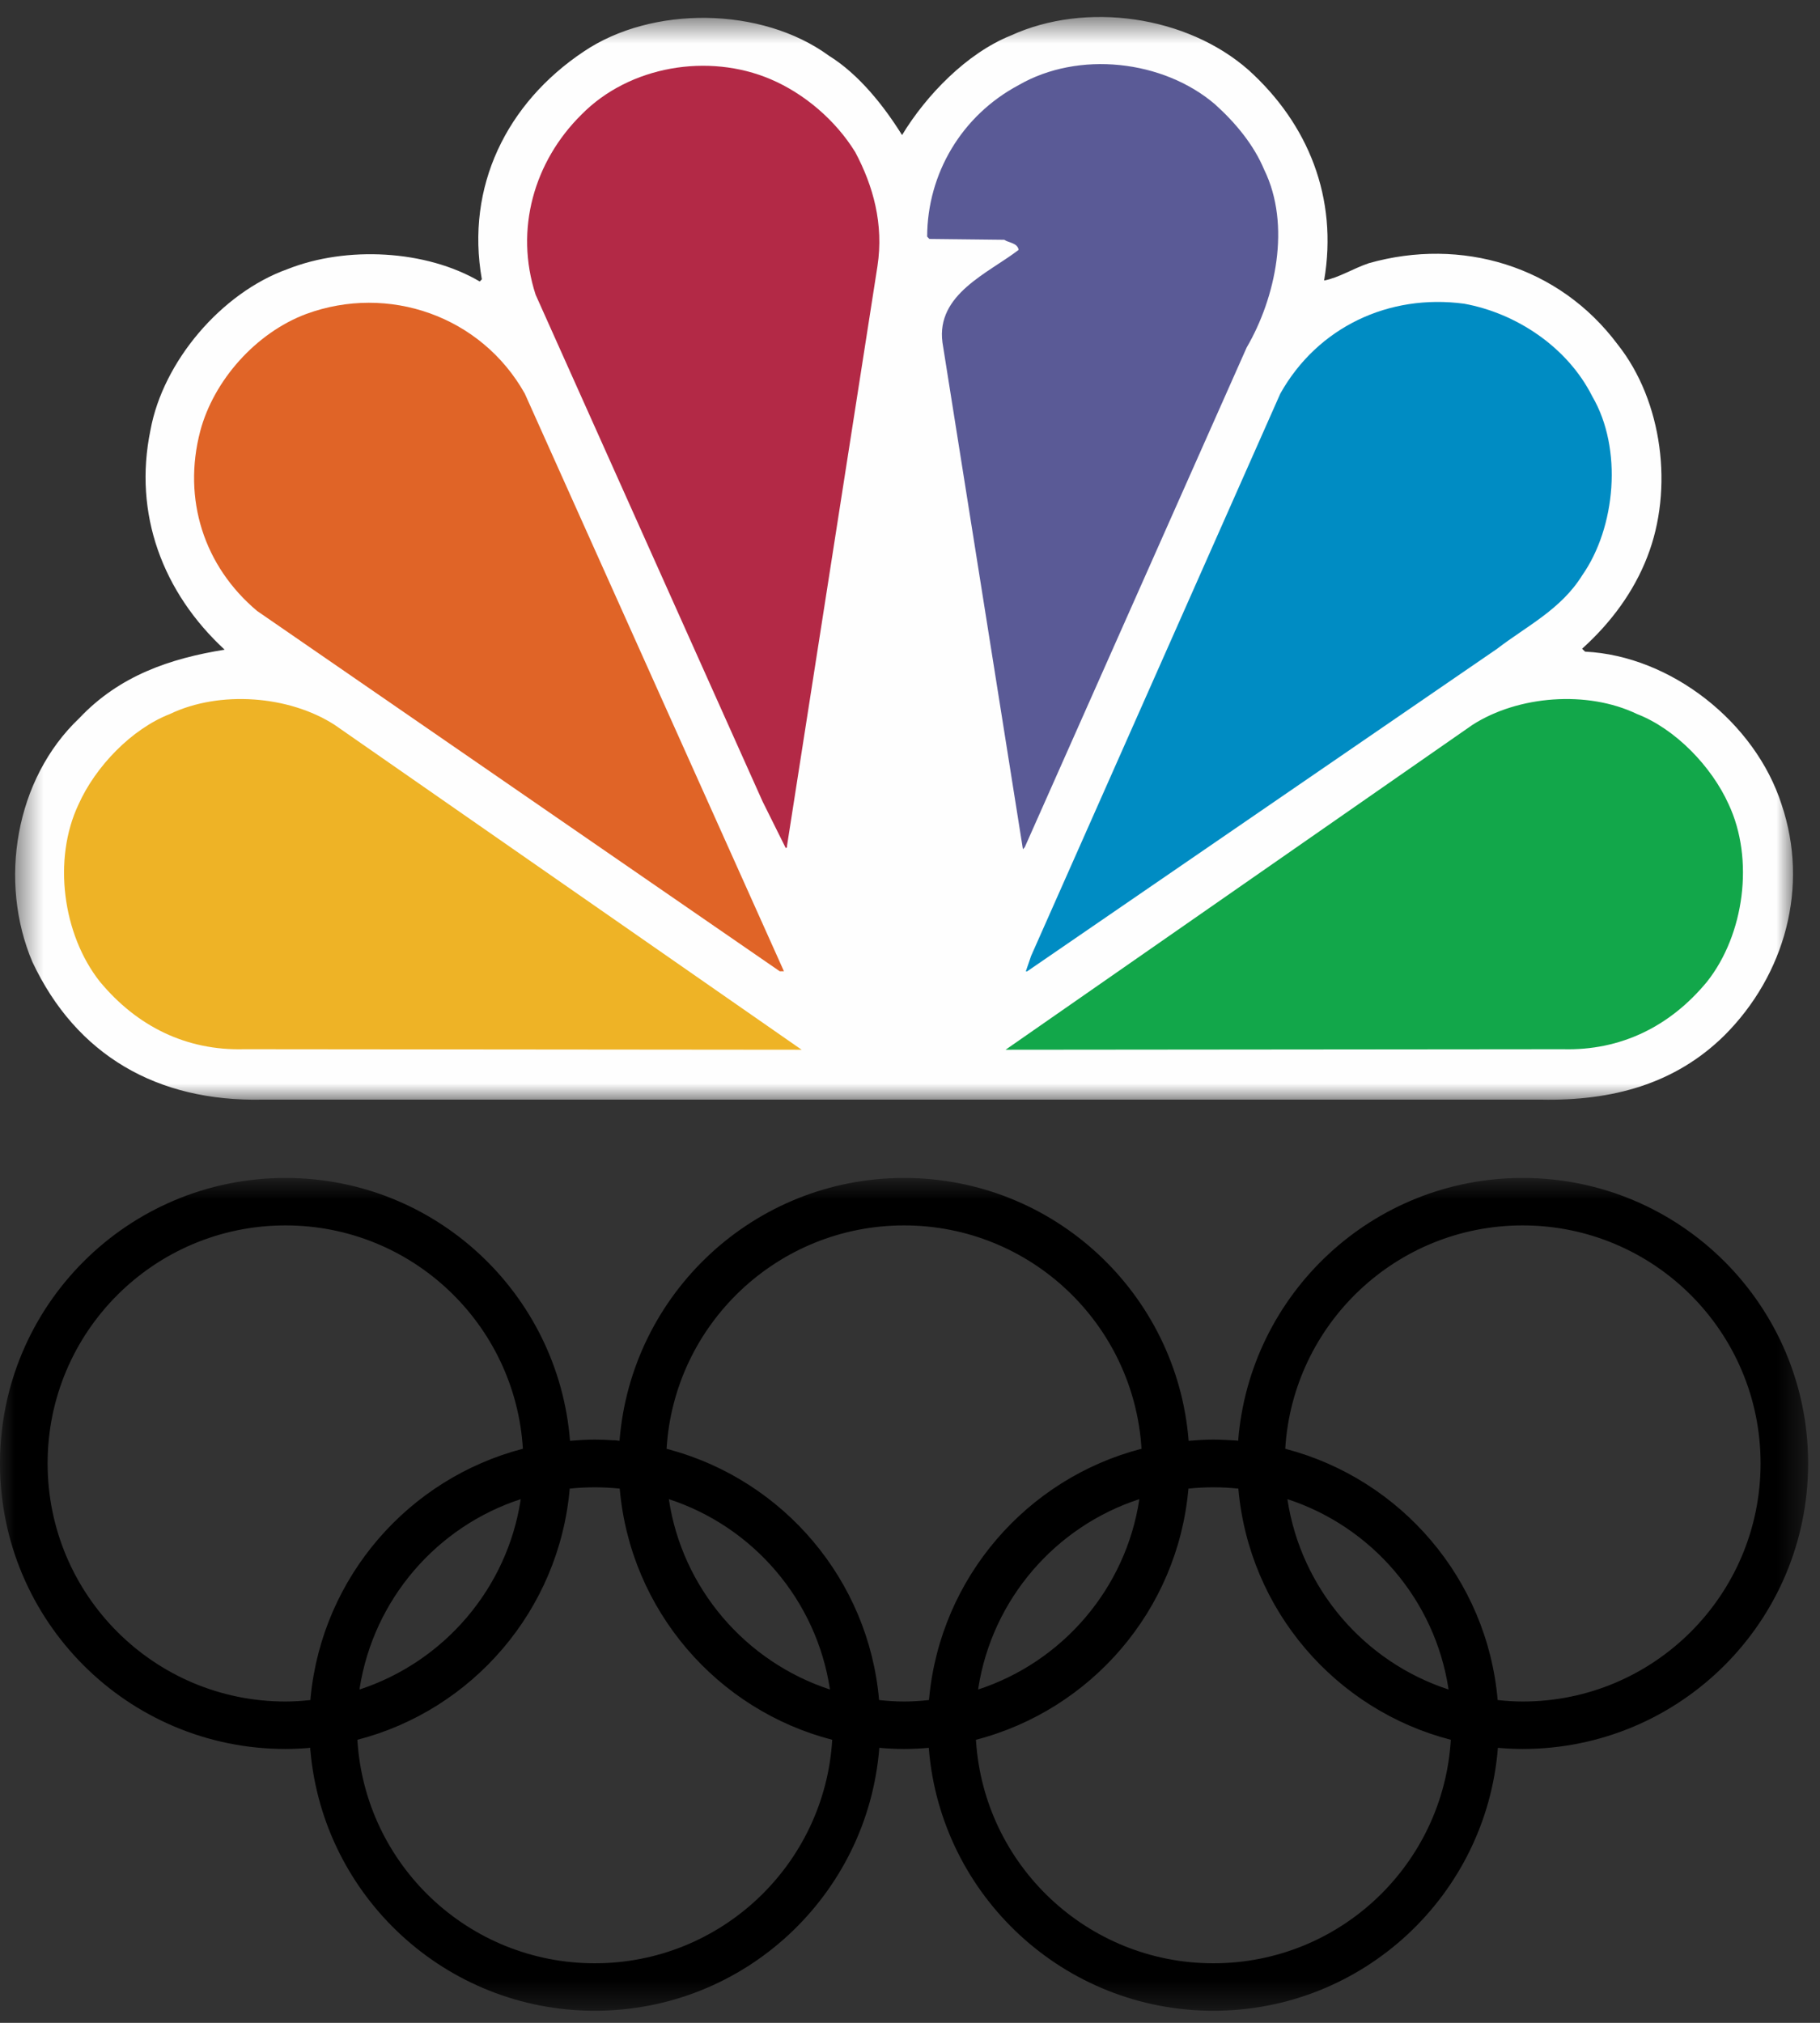
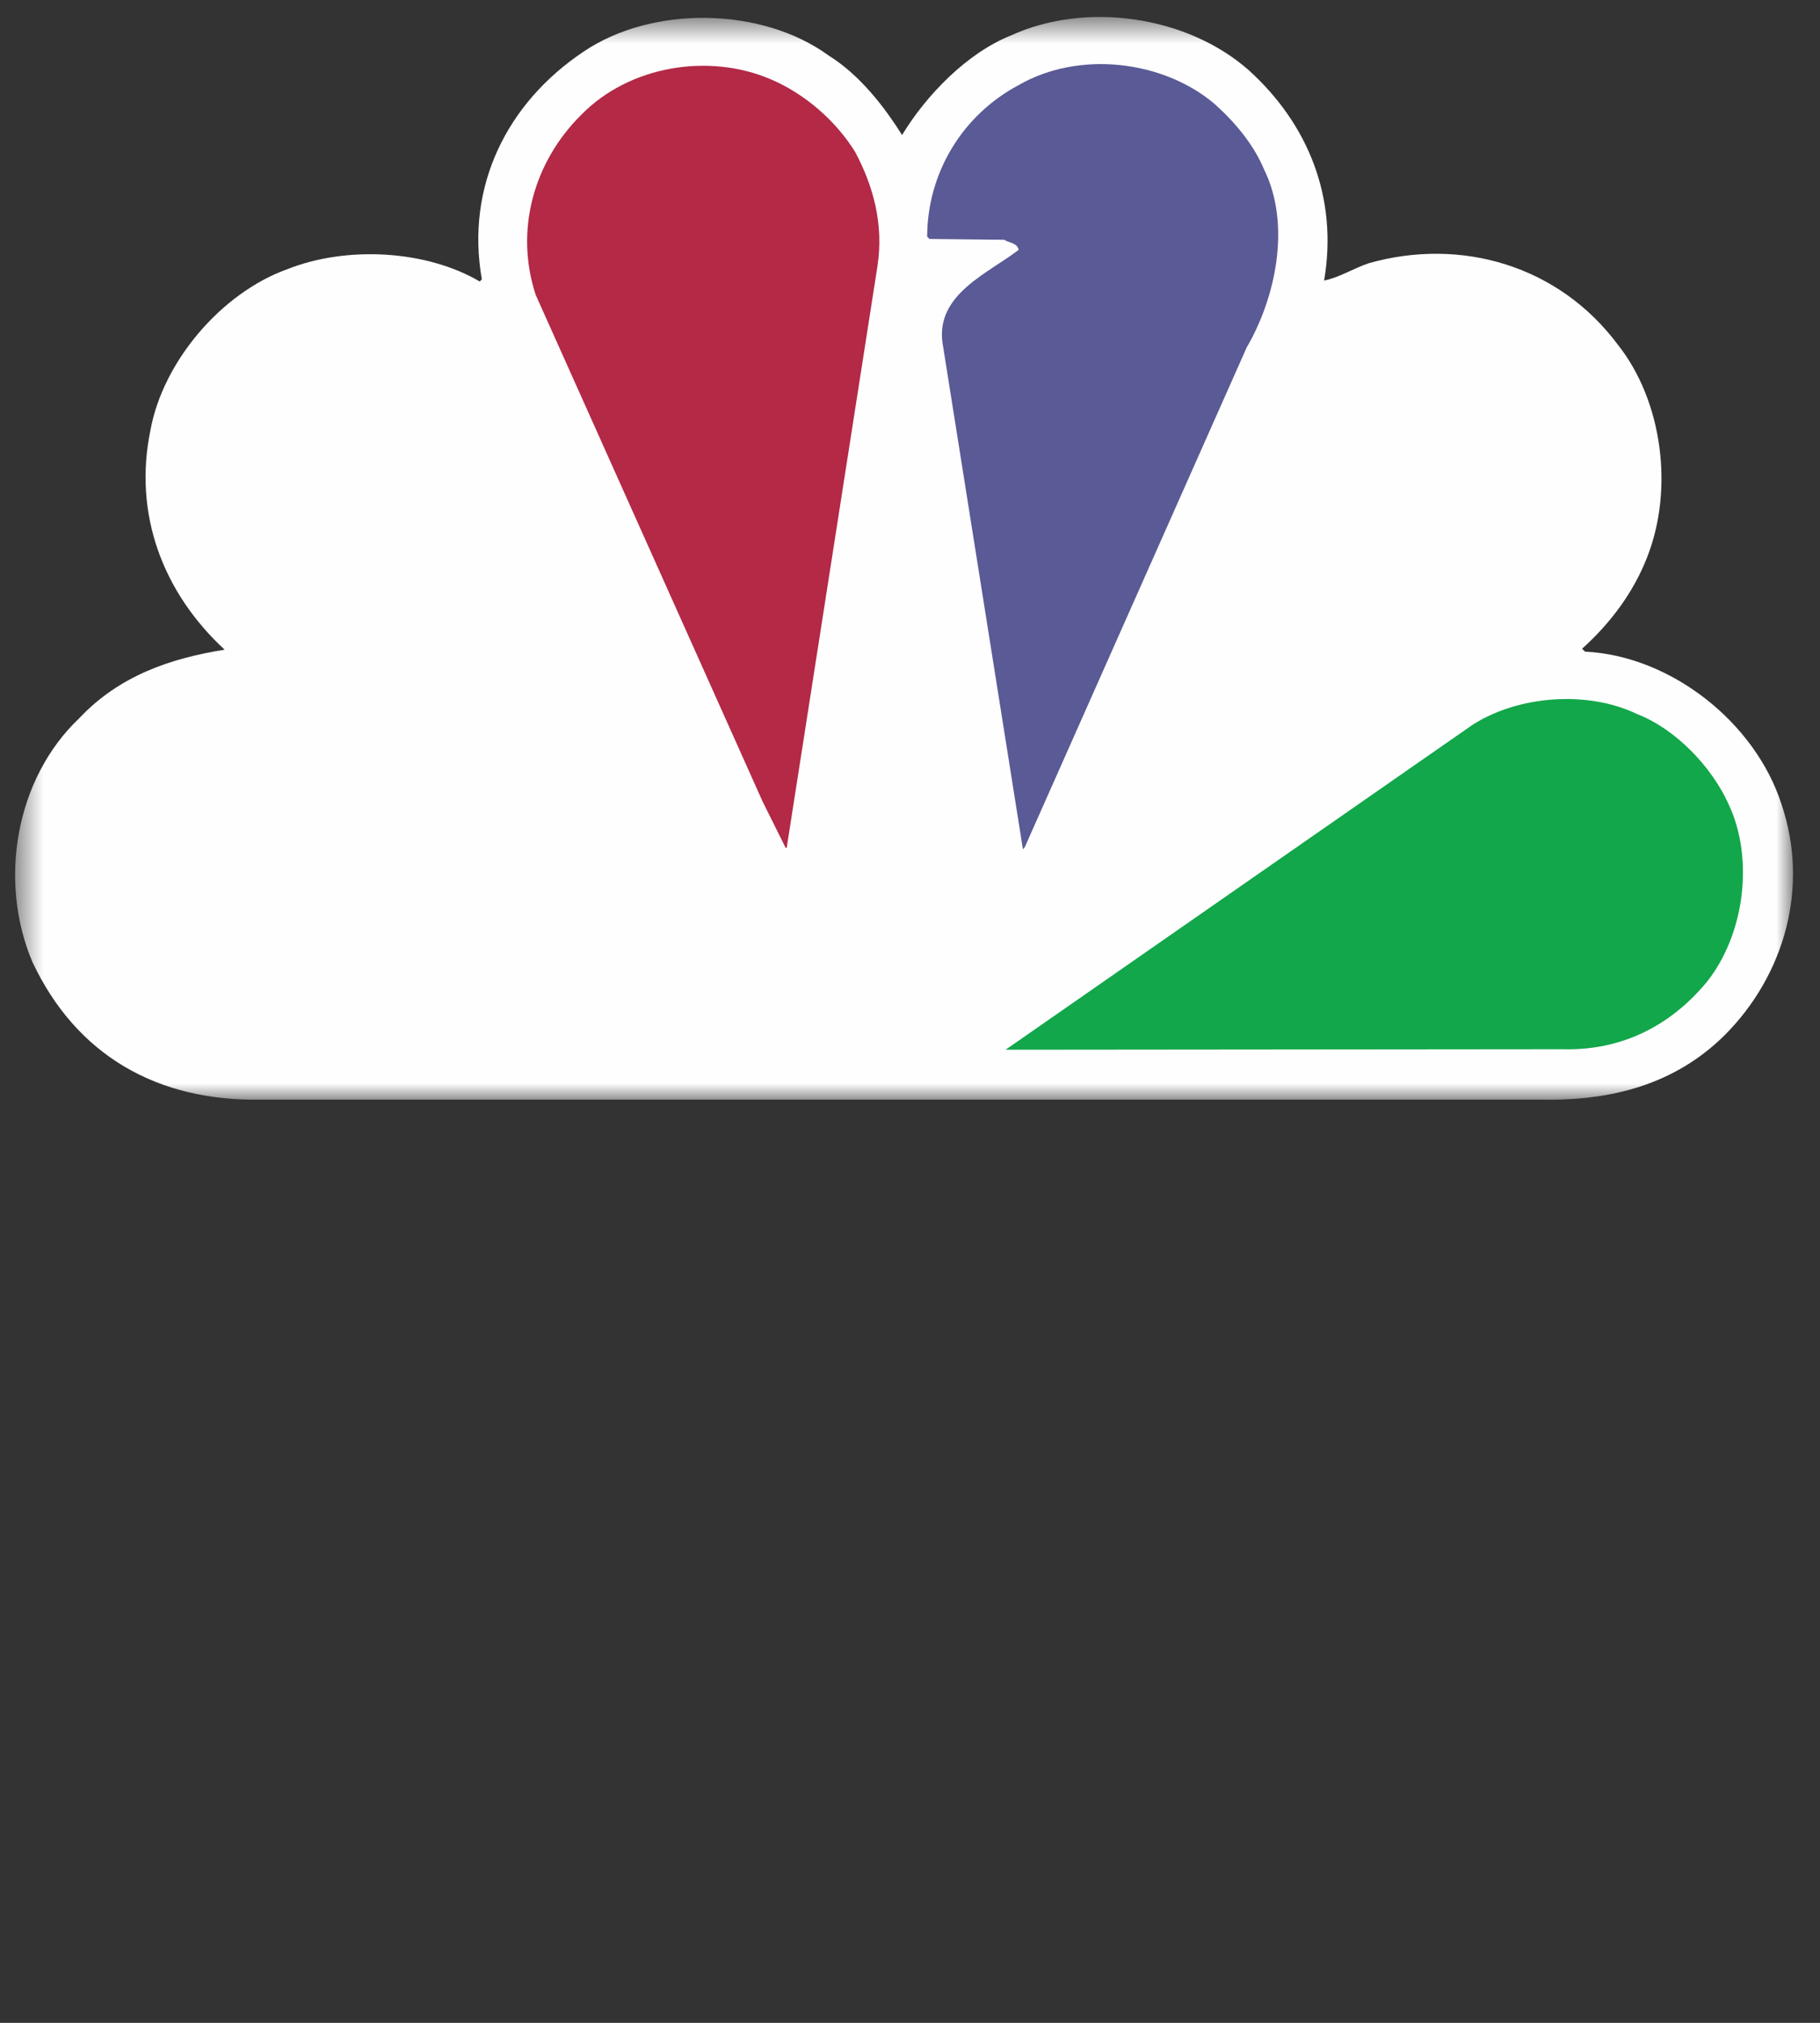
<svg xmlns="http://www.w3.org/2000/svg" width="63" height="70" viewBox="0 0 63 70" fill="none">
  <rect x="0" y="0" width="63" height="70" fill="#333333" stroke="none" />
  <mask id="mask0_1681_109" style="mask-type:luminance" maskUnits="userSpaceOnUse" x="0" y="40" width="63" height="30">
-     <path fill-rule="evenodd" clip-rule="evenodd" d="M0 40.763H62.589V69.582H0V40.763Z" fill="white" />
-   </mask>
+     </mask>
  <g mask="url(#mask0_1681_109)">
    <path fill-rule="evenodd" clip-rule="evenodd" d="M52.707 58.881C52.415 58.881 52.128 58.861 51.842 58.83C51.48 54.636 48.492 51.195 44.535 50.147V50.144C44.521 50.144 44.507 50.138 44.492 50.134H44.489C44.753 45.82 48.332 42.405 52.707 42.405C57.255 42.405 60.943 46.093 60.943 50.64C60.943 55.191 57.255 58.881 52.707 58.881ZM42.002 67.939C37.636 67.939 34.063 64.537 33.785 60.24C33.782 60.23 33.785 60.219 33.782 60.205C37.767 59.172 40.77 55.722 41.138 51.513C41.42 51.483 41.708 51.468 42.002 51.468C42.294 51.468 42.581 51.483 42.866 51.513C43.234 55.722 46.236 59.178 50.221 60.205C49.958 64.524 46.382 67.939 42.002 67.939ZM30.43 58.83C30.067 54.66 27.114 51.239 23.192 50.167C23.183 50.161 23.166 50.158 23.157 50.158C23.129 50.151 23.104 50.144 23.074 50.134C23.337 45.82 26.92 42.405 31.296 42.405C35.671 42.405 39.248 45.82 39.514 50.134C35.55 51.161 32.553 54.587 32.162 58.773C32.157 58.792 32.157 58.812 32.157 58.83C31.877 58.861 31.587 58.881 31.296 58.881C31.003 58.881 30.716 58.861 30.43 58.83ZM20.589 67.939C16.213 67.939 12.637 64.528 12.372 60.219V60.205C16.352 59.178 19.356 55.722 19.721 51.513C20.007 51.483 20.297 51.468 20.589 51.468C20.861 51.468 21.134 51.483 21.401 51.507C21.419 51.507 21.434 51.513 21.452 51.513C21.817 55.722 24.823 59.178 28.808 60.205C28.546 64.524 24.964 67.939 20.589 67.939ZM1.648 50.64C1.648 46.093 5.332 42.405 9.883 42.405C14.259 42.405 17.836 45.82 18.1 50.134C14.152 51.161 11.165 54.557 10.753 58.721C10.75 58.758 10.749 58.792 10.744 58.83C10.461 58.861 10.175 58.881 9.883 58.881C5.332 58.881 1.648 55.191 1.648 50.64ZM12.451 58.413C12.939 55.333 15.127 52.823 18.026 51.878C17.559 54.977 15.36 57.51 12.447 58.465C12.451 58.452 12.451 58.432 12.451 58.413ZM28.73 58.465C25.817 57.51 23.615 54.977 23.152 51.878C26.064 52.828 28.263 55.362 28.73 58.465ZM33.865 58.413C34.35 55.333 36.538 52.823 39.439 51.878C38.973 54.977 36.776 57.51 33.86 58.465C33.862 58.452 33.862 58.432 33.865 58.413ZM50.143 58.465C47.23 57.515 45.032 54.977 44.564 51.878C47.479 52.828 49.679 55.366 50.143 58.465ZM52.707 40.763C47.513 40.763 43.259 44.769 42.859 49.86C42.842 49.855 42.826 49.85 42.81 49.85C42.542 49.837 42.274 49.817 42.002 49.817C41.712 49.817 41.426 49.837 41.145 49.86C40.744 44.769 36.488 40.763 31.296 40.763C26.101 40.763 21.847 44.769 21.445 49.86C21.434 49.86 21.423 49.855 21.416 49.855C21.369 49.85 21.326 49.847 21.279 49.841H21.217C21.013 49.826 20.804 49.817 20.589 49.817C20.299 49.817 20.014 49.837 19.731 49.86C19.33 44.769 15.074 40.763 9.883 40.763C4.425 40.763 -0 45.182 -0 50.64C-0 56.103 4.425 60.523 9.883 60.523C10.17 60.523 10.459 60.508 10.737 60.483C10.737 60.488 10.74 60.492 10.74 60.498C10.74 60.527 10.74 60.558 10.744 60.591L10.745 60.586C11.194 65.629 15.429 69.582 20.589 69.582C25.785 69.582 30.037 65.575 30.438 60.483C30.72 60.508 31.006 60.523 31.296 60.523C31.583 60.523 31.869 60.508 32.151 60.483C32.151 60.498 32.151 60.513 32.153 60.523C32.572 65.596 36.821 69.582 42.002 69.582C47.195 69.582 51.449 65.575 51.85 60.483C52.132 60.508 52.419 60.523 52.707 60.523C58.165 60.523 62.589 56.103 62.589 50.64C62.589 45.182 58.165 40.763 52.707 40.763Z" fill="black" />
  </g>
  <mask id="mask1_1681_109" style="mask-type:luminance" maskUnits="userSpaceOnUse" x="0" y="0" width="63" height="39">
    <path fill-rule="evenodd" clip-rule="evenodd" d="M0.523 0.588H62.066V38.055H0.523V0.588Z" fill="white" />
  </mask>
  <g mask="url(#mask1_1681_109)">
    <path fill-rule="evenodd" clip-rule="evenodd" d="M31.225 4.674C32.066 3.286 33.474 1.837 34.988 1.23C37.586 0.038 41.089 0.545 43.221 2.425C45.281 4.286 46.323 6.843 45.835 9.707C46.341 9.613 46.849 9.286 47.386 9.107C50.573 8.207 53.953 9.183 56 11.925C57.548 13.877 57.944 16.918 57.019 19.276C56.557 20.468 55.776 21.539 54.764 22.45L54.869 22.55C57.843 22.695 60.759 25.002 61.668 27.833C62.637 30.693 61.782 33.742 59.69 35.832C57.982 37.516 55.796 38.102 53.353 38.052H9.085C5.447 38.132 2.641 36.517 1.122 33.289C-0.059 30.509 0.522 26.959 2.744 24.853C4.129 23.385 5.883 22.786 7.776 22.482C5.64 20.509 4.605 17.788 5.209 14.88C5.64 12.522 7.652 10.135 9.955 9.312C11.992 8.505 14.743 8.646 16.607 9.741L16.679 9.665C16.113 6.452 17.543 3.563 20.201 1.787C22.566 0.186 26.365 0.225 28.696 1.93C29.731 2.572 30.596 3.665 31.225 4.674Z" fill="#FEFEFE" />
  </g>
  <path fill-rule="evenodd" clip-rule="evenodd" d="M43.761 5.874C44.697 7.787 44.157 10.307 43.153 12.027L35.473 29.316L35.409 29.387L32.624 11.854C32.399 10.178 34.21 9.456 35.261 8.646C35.214 8.4 34.931 8.41 34.763 8.298L32.17 8.269L32.094 8.188C32.101 6.015 33.281 4 35.261 2.945C37.334 1.746 40.259 2.075 42.054 3.606C42.78 4.259 43.404 5.02 43.761 5.874Z" fill="#5A5A96" />
  <path fill-rule="evenodd" clip-rule="evenodd" d="M29.605 5.265C30.224 6.428 30.596 7.751 30.374 9.208L27.241 29.282C27.254 29.316 27.229 29.336 27.199 29.347L26.398 27.737L18.542 10.201C17.804 7.94 18.491 5.581 20.129 3.964C21.786 2.279 24.521 1.823 26.678 2.743C27.831 3.234 28.918 4.15 29.605 5.265Z" fill="#B32946" />
-   <path fill-rule="evenodd" clip-rule="evenodd" d="M55.119 13.72C56.174 15.522 55.934 18.249 54.764 19.916C54.032 21.094 52.826 21.677 51.824 22.45L35.554 33.614H35.509L35.692 33.08L44.319 13.619C45.609 11.323 48.07 10.16 50.682 10.51C52.471 10.834 54.254 11.998 55.119 13.72Z" fill="#008CC3" />
-   <path fill-rule="evenodd" clip-rule="evenodd" d="M18.165 13.619L27.136 33.61H26.99L8.9 21.142C7.059 19.596 6.314 17.272 6.931 14.919C7.399 13.159 8.861 11.516 10.597 10.866C13.439 9.821 16.651 10.929 18.165 13.619Z" fill="#E06427" />
  <path fill-rule="evenodd" clip-rule="evenodd" d="M59.838 27.833C60.732 29.738 60.377 32.346 59.09 33.971C57.813 35.52 56.102 36.363 54.099 36.308L34.809 36.326L50.967 25.086C52.55 24.068 54.948 23.883 56.664 24.708C58.001 25.225 59.251 26.53 59.838 27.833Z" fill="#12A74A" />
-   <path fill-rule="evenodd" clip-rule="evenodd" d="M2.72 27.833C1.816 29.738 2.171 32.346 3.458 33.971C4.743 35.52 6.451 36.363 8.454 36.308L27.749 36.326L11.586 25.086C10.01 24.068 7.607 23.883 5.883 24.708C4.553 25.225 3.303 26.53 2.72 27.833Z" fill="#EEB326" />
</svg>